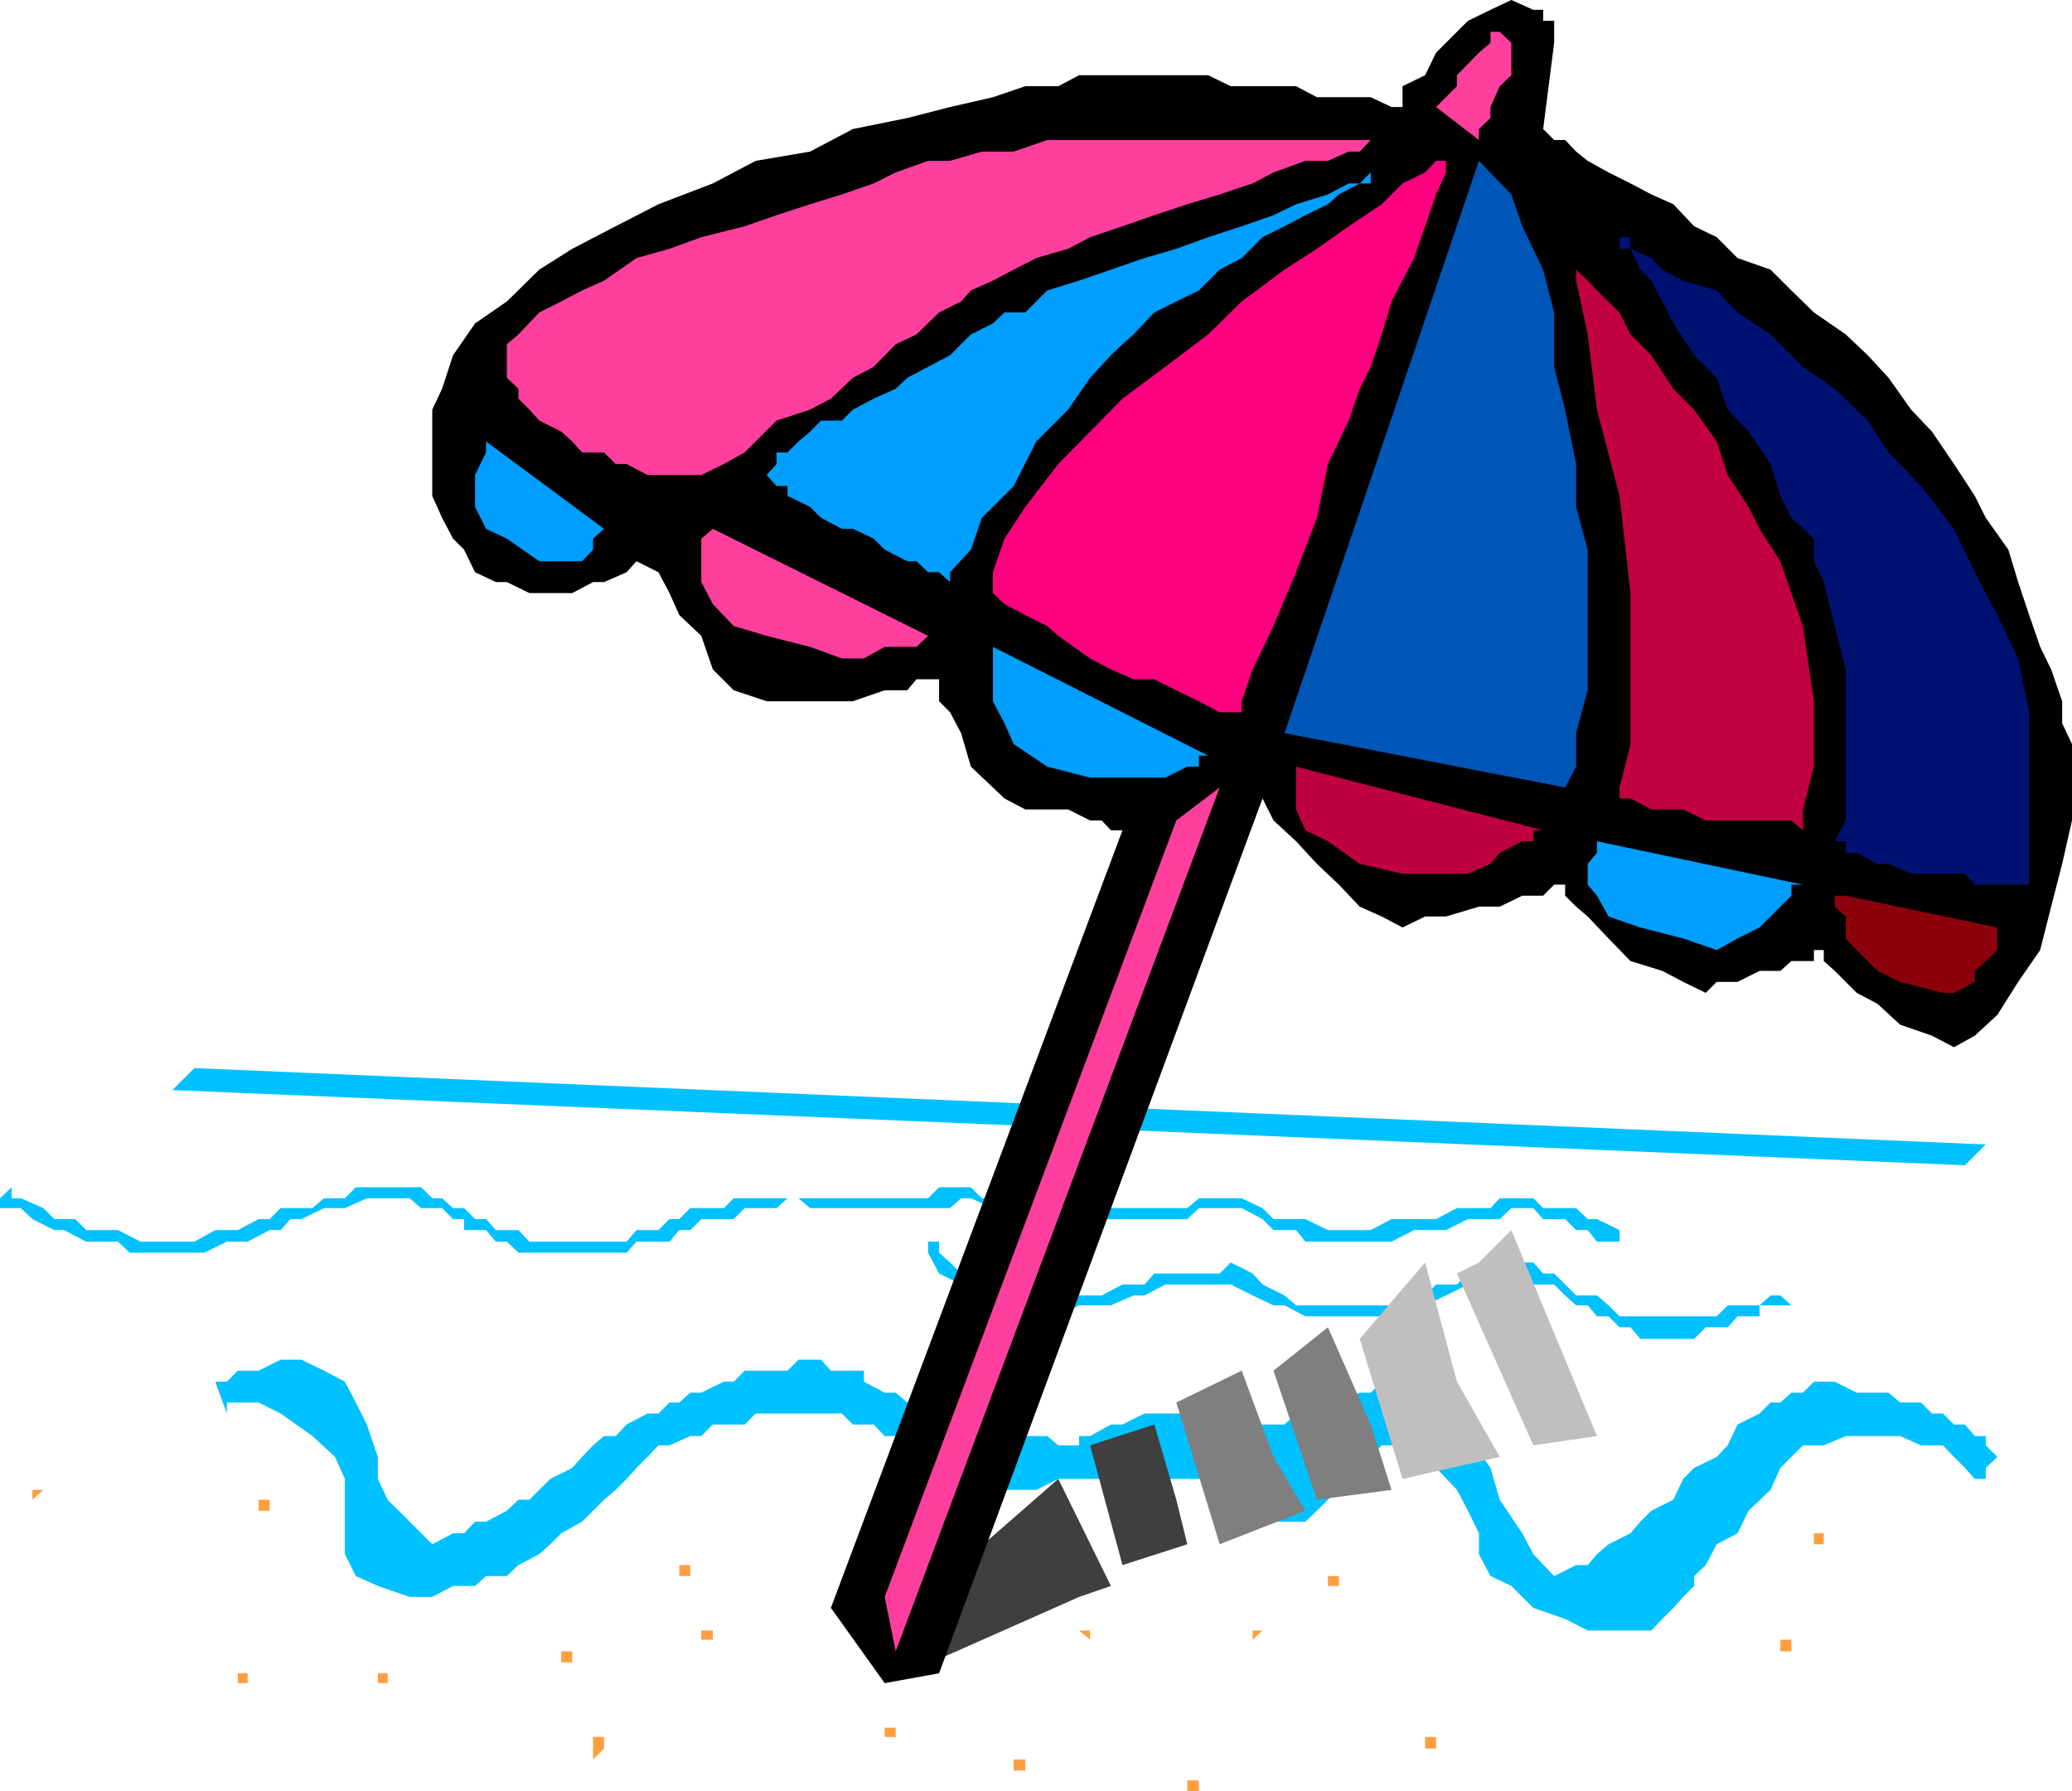
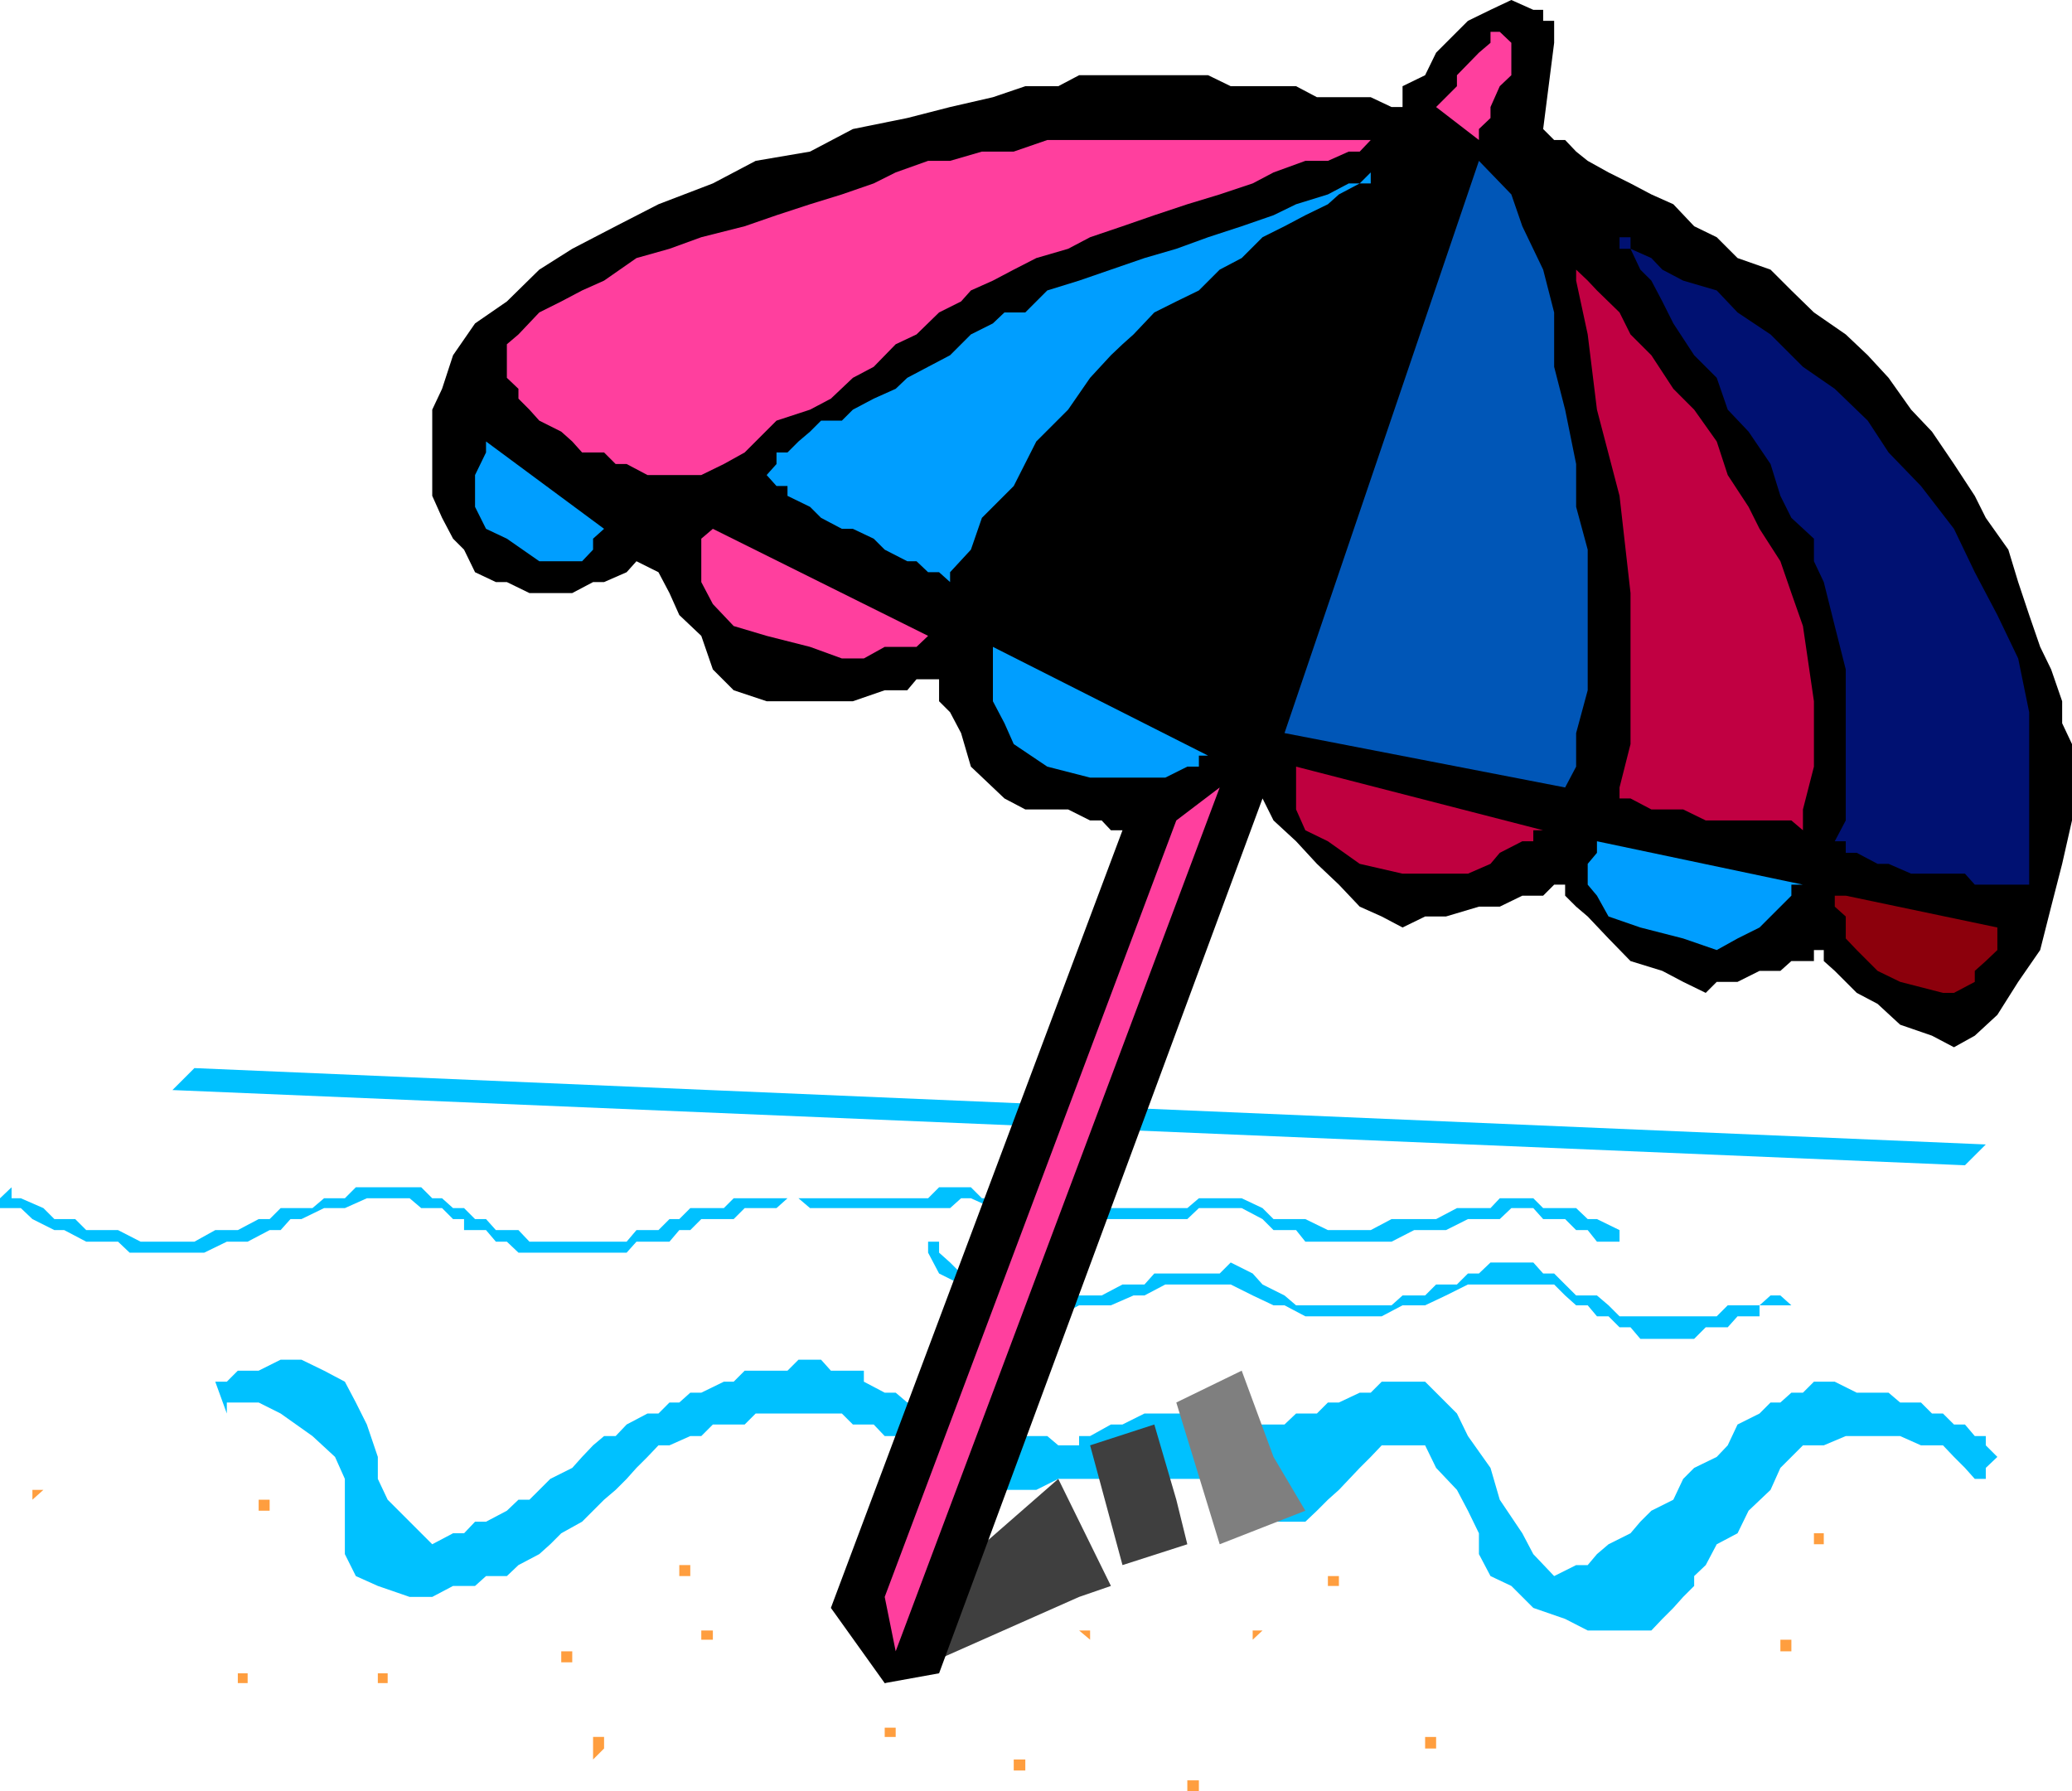
<svg xmlns="http://www.w3.org/2000/svg" width="358.102" height="309.602">
  <path fill="#00c1ff" d="M37.203 238.8h2l1.899-1.902h3.601L48.5 235h3.602L56 236.898l3.602 1.903 1.898 3.597 1.902 3.801 1.899 5.602v3.8L67 259.2l5.8 5.8 1.903 1.898L78.301 265h1.902l1.899-2H84l3.602-1.898 2-1.903H91.5l1.703-1.699 1.899-1.898 3.8-1.903 1.7-1.898 1.898-2 1.902-1.602h2l1.899-2 3.601-1.898h1.899l1.902-1.903h1.7l1.898-1.699h1.902l3.899-1.898h1.699l1.902-1.903h7.399L138 235h3.902l1.7 1.898h5.699v1.903l3.601 1.898h1.899l2 1.7h3.601l1.899 1.902 3.8 1.898h5.5l3.602 2H181l1.902 1.602h3.598v-1.602h1.902l3.598-2h2l3.8-1.898h11l3.903 1.898H222l2-1.898h3.602l1.898-1.903h1.902L235 240.7h1.902l1.899-1.898h7.5l1.902 1.898 3.598 3.602 1.902 3.898 3.899 5.5 1.601 5.5 3.899 5.801 1.898 3.602 3.602 3.796 3.8-1.898h2l1.598-1.898 2-1.704 3.8-1.898 1.7-2 1.902-1.898 3.801-1.903 1.7-3.597 1.898-1.903 3.902-1.898 1.899-2 1.699-3.602 3.8-1.898 1.899-1.903h1.703l1.899-1.699h2l1.898-1.898h3.602l3.8 1.898h5.5l2 1.7H332l1.902 1.902h1.899l1.902 1.898h1.899l1.699 2h1.902v1.602l2 2-2 1.898v1.903h-1.902l-1.7-1.903-1.898-1.898-1.902-2H332l-3.598-1.602H319l-3.797 1.602h-3.601l-3.899 3.898-1.703 3.8-3.797 3.602-1.902 3.898-3.598 1.898-1.902 3.602-2 1.898v1.704L290.902 276l-1.699 1.898-1.902 1.903-1.899 2h-11l-3.902-2-5.5-1.903-3.797-3.796-3.601-1.704-2-3.796V265l-1.899-3.898-1.902-3.602-3.598-3.8-1.902-3.9h-7.5l-1.899 2-1.902 1.9-3.598 3.8-1.902 1.7-1.898 1.902-2 1.898h-5.5l-1.899-1.898-1.703-1.903-1.898-1.699H208.8v-1.898h-25.899l-3.8 1.898h-7.5l-1.899-1.898h-3.601l-1.899-1.903H162.3l-1.899-1.898h-2l-1.601-2-2-1.602h-1.899l-1.902-2h-3.598l-1.902-1.898h-14.898l-1.899 1.898h-5.5l-2 2H119.3l-3.598 1.602H113.8l-1.899 2-1.902 1.898-1.7 1.903-1.898 1.898-2 1.7-3.8 3.8L97 265l-1.898 1.898-1.899 1.704-3.601 1.898-2 1.898H84l-1.898 1.704H78.3L74.703 276h-3.902l-5.5-1.898-3.801-1.704-1.898-3.796v-13l-1.7-3.801L54 248.199l-5.5-3.898-3.797-1.903h-5.5v1.903l-2-5.5m-3.601-54.199L343.203 197.8l-3.601 3.597-309.801-13 3.8-3.796M160.402 216.5l1.899 3.602 3.8 1.898 1.7 1.898 3.8 1.704h3.602l3.899 1.898h3.8l3.598-1.898h5.5l3.902-1.704h1.899l3.601-1.898h11.301v-1.898V222l3.797 1.898 3.602 1.704H222l3.602 1.898H238.8l3.601-1.898h3.899l3.601-1.704 3.801-1.898h14.899l1.898 1.898 1.902 1.704h2L276 227.5h2l1.902 1.898h1.899l1.699 2h9.3l2-2h3.802l1.699-1.898h3.8v-1.898h5.5l-1.898-1.704H306l-1.898 1.704h-5.5l-1.899 1.898h-16.8L278 225.602l-2-1.704h-3.598L270.5 222l-1.898-1.898h-1.899L265 218.199h-7.398l-2 1.903h-1.899L251.801 222h-3.598l-1.902 1.898h-3.899l-1.902 1.704H224l-2-1.704-3.797-1.898-1.703-1.898-3.797-1.903-1.902 1.903H199.5L197.8 222H194l-3.598 1.898h-5.8L181 225.602l-1.898-1.704h-7.5L169.703 222l-3.601-1.898-1.899-1.903-1.902-1.699v-1.898h-1.899v1.898" />
  <path fill="#00c1ff" d="M0 208.8h3.602l2 1.9 3.8 1.902h1.7l3.8 2h5.5l2 1.898h12.899l3.902-1.898h3.598l3.8-2H48.5l1.703-1.903h1.899L56 208.801h3.602l3.8-1.7h7.399l2 1.7h3.601l1.899 1.898h1.902v1.903H84l1.703 2h1.899l2 1.898H108.3l1.699-1.898h5.703l1.7-2h1.898l1.902-1.903h5.598l1.902-1.898h5.5l1.899-1.7H138l2 1.7h24.203l1.899-1.7h1.699l3.8 1.7h2l1.602 1.898h30l2-1.898h7.399l3.601 1.898 1.899 1.903H224l1.602 2H240.5l3.902-2h5.5l3.801-1.903h5.5l2-1.898H265l1.703 1.898h3.797l1.902 1.903h2l1.598 2h3.902v-2L276 210.699h-1.598l-2-1.898h-5.699L265 207.1h-5.797l-1.601 1.7H251.8l-3.598 1.898H240.5l-3.598 1.903H229.5l-3.898-1.903h-5.5l-1.899-1.898-3.601-1.7h-7.399l-2 1.7h-26.101l-3.899-1.7h-5.5l-1.902-1.902h-5.5l-1.899 1.903h-33.601l-1.7 1.699h-5.8l-1.899 1.898h-1.699l-1.902 1.903H110l-1.7 2H91.5l-1.898-2h-3.899L84 210.699h-1.898l-1.899-1.898h-1.902l-1.899-1.7h-1.699l-1.902-1.902H61.5l-1.898 1.903H56l-2 1.699h-5.5l-1.898 1.898h-1.899l-3.601 1.903h-3.899l-3.601 2H24.3l-3.899-2h-5.5L13 210.699H9.402L7.5 208.801l-3.898-1.7H2V205.2l-2 1.903v1.699" />
  <path fill="#3f3f3f" d="M152.902 290.898 186.5 276l5.5-1.898-9.098-18.5-30 26.199v9.097" />
  <path fill="#ff9e3f" d="M121.203 283.398h2v-1.597h-2v1.597m-24.203 2v1.903h1.902v-1.903H97m5.5 16.802v1.902l1.902-1.903v-2H102.5v2m-37.2-11.301H67V289.2h-1.7v1.7m52.102-18.502h1.899V270.5h-1.899v1.898m57.801 31.704V306h2v-1.898h-2M186.5 281.8l1.902 1.598v-1.597zm-33.598 18.4h1.899v-1.598h-1.899v1.597m52.301 7.501v1.902h2v-1.903h-2M246.3 302.2h1.903v-2h-1.902v2M229.5 272.398v1.704h1.902v-1.704H229.5m-13 9.402v1.598l1.703-1.597zM5.602 257.5v1.7l1.898-1.7Zm39.101 1.7v1.902h1.899v-1.903h-1.899M41.102 289.2v1.698H42.8V289.2h-1.7m266.603-5.802v2h1.899v-2h-1.899m5.797-16.5h1.703V265H313.5v1.898" />
  <path d="m143.602 277.898 9.3 13 9.399-1.699L218.203 138l1.899 3.8 3.898 3.598 3.602 3.903 3.8 3.597L235 156.7l3.8 1.7 3.602 1.902 3.899-1.903h3.601l5.7-1.699h3.601l3.899-1.898h3.601l1.899-1.903h1.898v1.903l1.902 1.898 2 1.7 3.598 3.8 3.8 3.903 5.5 1.699 3.602 1.898 3.899 1.903 1.902-1.903h3.598l3.8-1.898h3.602l1.899-1.7h3.898V164.2h1.703v1.903l1.899 1.699 3.8 3.8 3.598 1.899 3.902 3.602 5.5 1.898 3.801 2 3.598-2 3.902-3.602 3.598-5.699 3.8-5.5 1.899-7.5 1.902-7.398 1.7-7.5v-13.2l-1.7-3.601v-3.8l-1.902-5.5-1.898-3.9-1.899-5.5-1.902-5.698L347.1 95l-3.898-5.5-1.902-3.8-3.598-5.5-3.8-5.598L330.3 70.8l-3.899-5.5-3.601-3.903-3.8-3.596L313.5 54l-3.898-3.8L306 46.601l-5.7-2L296.704 41l-3.902-1.898-3.598-3.801-3.8-1.7L281.8 31.7l-3.8-1.899-3.598-2-2-1.602-1.902-2h-1.898l-1.899-1.898 1.899-14.903V3.602h-1.899V1.699H265L261.203 0l-3.601 1.7-3.899 1.902-1.902 1.898-3.598 3.602L246.301 13l-3.899 1.898V18.5H240.5l-3.598-1.7h-9.3L224 14.899h-11.297L208.801 13H186.5l-3.598 1.898h-5.699l-5.601 1.903-7.399 1.699-7.402 1.898-9.399 1.903L140 26.199l-9.398 1.602-7.399 3.898-9.402 3.602-7.399 3.8-7.5 3.899-5.699 3.602-5.601 5.5-5.5 3.796-3.801 5.5-1.899 5.801-1.699 3.602v14.898l1.7 3.801 1.898 3.602L80.203 95l1.899 3.898 3.601 1.704h1.899L91.5 102.5h7.402l3.598-1.898h1.902l3.899-1.704L110 97l3.8 1.898 1.903 3.602 1.7 3.8 3.8 3.598 2 5.801 3.598 3.602 5.699 1.898h14.902l5.5-1.898h3.899l1.601-1.903h3.899v3.801l1.902 1.903 1.899 3.597 1.699 5.801 3.8 3.602 2 1.898 3.602 1.898h7.399l3.8 1.903h2L192 143.5h2l-50.398 134.398" />
  <path fill="#ff3f9e" d="M236.902 24.2H181l-5.797 2h-5.5l-5.5 1.6h-3.8l-5.602 2L151 31.7l-5.5 1.902L140 35.3l-5.797 1.898-5.5 1.903-7.5 1.898-5.5 2L110 44.602l-5.598 3.898-3.8 1.7L97 52.101 93.203 54l-3.601 3.8-2 1.7v5.8l2 1.9v1.698l1.898 1.903 1.703 1.898L97 74.602l1.902 1.699 1.7 1.898h3.8l2 2h1.899l3.601 1.903h9.301l3.899-1.903 3.601-2 5.5-5.5L140 70.801l3.602-1.903 3.8-3.597L151 63.398l3.8-3.898 3.602-1.7 3.899-3.8 3.8-1.898 1.7-1.903 3.8-1.699 3.602-1.898 3.899-2 5.5-1.602 3.8-2L194 39.102l5.5-1.903 5.703-1.898 5.598-1.7L216.5 31.7l3.602-1.898 5.5-2h3.898l3.602-1.602H235l1.902-2" />
-   <path fill="#ff007f" d="M249.902 27.8h-1.699l-1.902 2-3.899 1.9-3.601 3.6-5.7 3.802-5.5 3.898L222 46.602l-7.398 5.5L208.8 57.8l-7.399 5.597-7.402 5.5-5.598 5.704-5.5 5.597-5.699 7.403-3.601 5.5-2 5.796v3.602l2 1.898 3.601 1.903 3.797 1.898 1.902 1.7 5.5 3.902 3.598 1.898 3.902 1.7h3.598l3.8 1.902 3.903 1.898 3.598 1.903h3.8v-1.903l1.899-5.5 3.602-7.5L224 98.9l3.602-9.399 1.898-9.3 3.602-7.5L235 67.2l1.902-3.802 1.899-5.597 1.699-5.7 3.902-7.5 1.899-5.5 1.902-5.5 1.7-3.8v-2" />
  <path fill="#0056b7" d="M255.602 27.8 222 126.7l48.5 9.402 1.902-3.602v-5.8l2-7.4V95l-2-7.398v-7.403l-1.902-9.398-1.898-7.403V54l-1.899-7.398-3.601-7.5-1.899-5.5-5.601-5.801" />
  <path fill="#001172" d="M279.902 41v2h1.899l1.699 3.602 1.902 1.898 1.899 3.602 1.902 3.796 3.598 5.5 3.902 3.903 1.899 5.5 3.601 3.8L306 80.2l1.703 5.5 1.899 3.801 3.898 3.602V97l1.703 3.602 1.899 7.597 1.898 7.5v26.102l-1.898 3.597H319v2h1.902l3.598 1.903h1.902l3.899 1.699h9.3l1.7 1.898h9.402v-29.796l-1.902-9.301-3.598-7.5-3.902-7.403-3.598-7.5L332 84l-5.598-5.8-3.601-5.5-5.7-5.5-5.5-3.802L306 57.801 300.3 54l-3.597-3.8-5.8-1.7-3.602-1.898-1.899-2L281.801 43v-2h-1.899" />
  <path fill="#ff3f9e" d="m123.203 91.398 37.2 18.5-2 1.903h-5.5l-3.602 2H145.5l-5.5-2-7.5-1.903-5.7-1.699-3.597-3.8-2-3.797v-7.5l2-1.704" />
  <path fill="#009eff" d="m171.602 111.8 37.199 18.802h-1.598v1.898h-2l-3.8 1.898h-13L181 132.5l-5.797-3.898-1.601-3.602-2-3.8v-9.4" />
  <path fill="#bf003f" d="m224 132.5 42.703 11H265v1.898h-1.898l-3.899 2-1.601 1.903-3.899 1.699h-11.3L235 149.3l-5.5-3.902-3.898-1.898-1.602-3.602V132.5" />
  <path fill="#009eff" d="m276 145.398 35.602 7.5h-2v1.903l-1.899 1.898-1.703 1.7-1.898 1.902-3.801 1.898-3.598 2-5.8-2-7.403-1.898-5.5-1.903-2-3.597-1.598-1.903v-3.597l1.598-1.903v-2" />
  <path fill="#8c000c" d="m319 154.8 26.203 5.5v3.9l-2 1.902-1.902 1.699v1.898l-3.598 1.903h-1.902l-7.399-1.903-3.902-1.898-3.598-3.602-1.902-2v-3.8l-1.898-1.7v-1.898H319" />
  <path fill="#ff3f9e" d="M203.3 141.8 152.903 276l1.899 9.398 56-149.296-7.5 5.699" />
  <path fill="#009eff" d="m84 76.3 20.402 15.098-1.902 1.704V95l-1.898 2h-7.399l-5.601-3.898L84 91.398l-1.898-3.796v-5.5L84 78.199v-1.898M236.902 29.8 235 31.7h-1.898l-3.602 1.902L224 35.3l-3.898 1.898-5.5 1.903L208.8 41l-5.5 2-5.5 1.602-5.801 2-5.5 1.898-5.5 1.7-3.797 3.8h-3.601l-2 1.898-3.801 1.903-3.598 3.597-3.8 2-3.602 1.903-2 1.898L151 68.9l-3.598 1.902L145.5 72.7h-3.598L140 74.602l-2 1.699-1.898 1.898h-1.899v2l-1.703 1.903L134.203 84h1.899v1.7L140 87.601l1.902 1.898 3.598 1.898h1.902L151 93.102 152.902 95l3.899 2h1.601l2 1.898h1.899l1.902 1.704v-1.704L167.801 95l1.902-5.5 5.5-5.5 3.899-7.7 5.5-5.5 3.8-5.5L192 61.399l2-1.898 1.902-1.7L199.5 54l3.8-1.898 3.903-1.903 3.598-3.597 3.8-2L218.204 41 222 39.102l3.602-1.903 3.898-1.898 1.902-1.7L235 31.7h1.902v-1.898" />
  <path fill="#c10042" d="M272.402 44.602V48.5l2 9.3 1.598 13 3.902 14.9 1.899 16.8v26.102l-1.899 7.5V138h1.899l3.601 1.898h5.5l3.899 1.903h14.8l2 1.699v-3.602l1.899-7.398v-11.3l-1.898-13-2-5.7-1.899-5.5-3.601-5.602-1.899-3.796-3.601-5.5-1.899-5.801-3.902-5.5-3.598-3.602-3.8-5.8L281.8 57.8l-1.898-3.8L276 50.2l-1.598-1.7-2-1.898v-2" />
  <path fill="#ff3f9e" d="m248.203 18.5 7.399 5.7v-1.9l2-1.902V18.5l1.601-3.602 2-1.898V7.398l-2-1.898h-1.601v1.898l-2 1.704L251.8 13v1.898l-1.899 1.903-1.699 1.699" />
-   <path fill="#bfbfbf" d="M251.8 220.102 265 249.8l11-1.602-14.797-35.597-5.601 5.597-3.801 1.903" />
  <path fill="#7f7f7f" d="m210.8 266.898 14.802-5.796-5.5-9.301-5.5-14.903-11.301 5.5 7.5 24.5" />
-   <path fill="#bfbfbf" d="m242.402 255.602 16.801-3.801-7.402-13-5.5-20.602L235 231.4l7.402 24.203" />
  <path fill="#3f3f3f" d="m194 270.5 11.203-3.602-1.902-7.699-3.801-13-11.098 3.602L194 270.5" />
-   <path fill="#7f7f7f" d="m227.602 259.2 12.898-1.7-3.598-11.3-7.402-16.802-9.398 7.5 7.5 22.301" />
</svg>